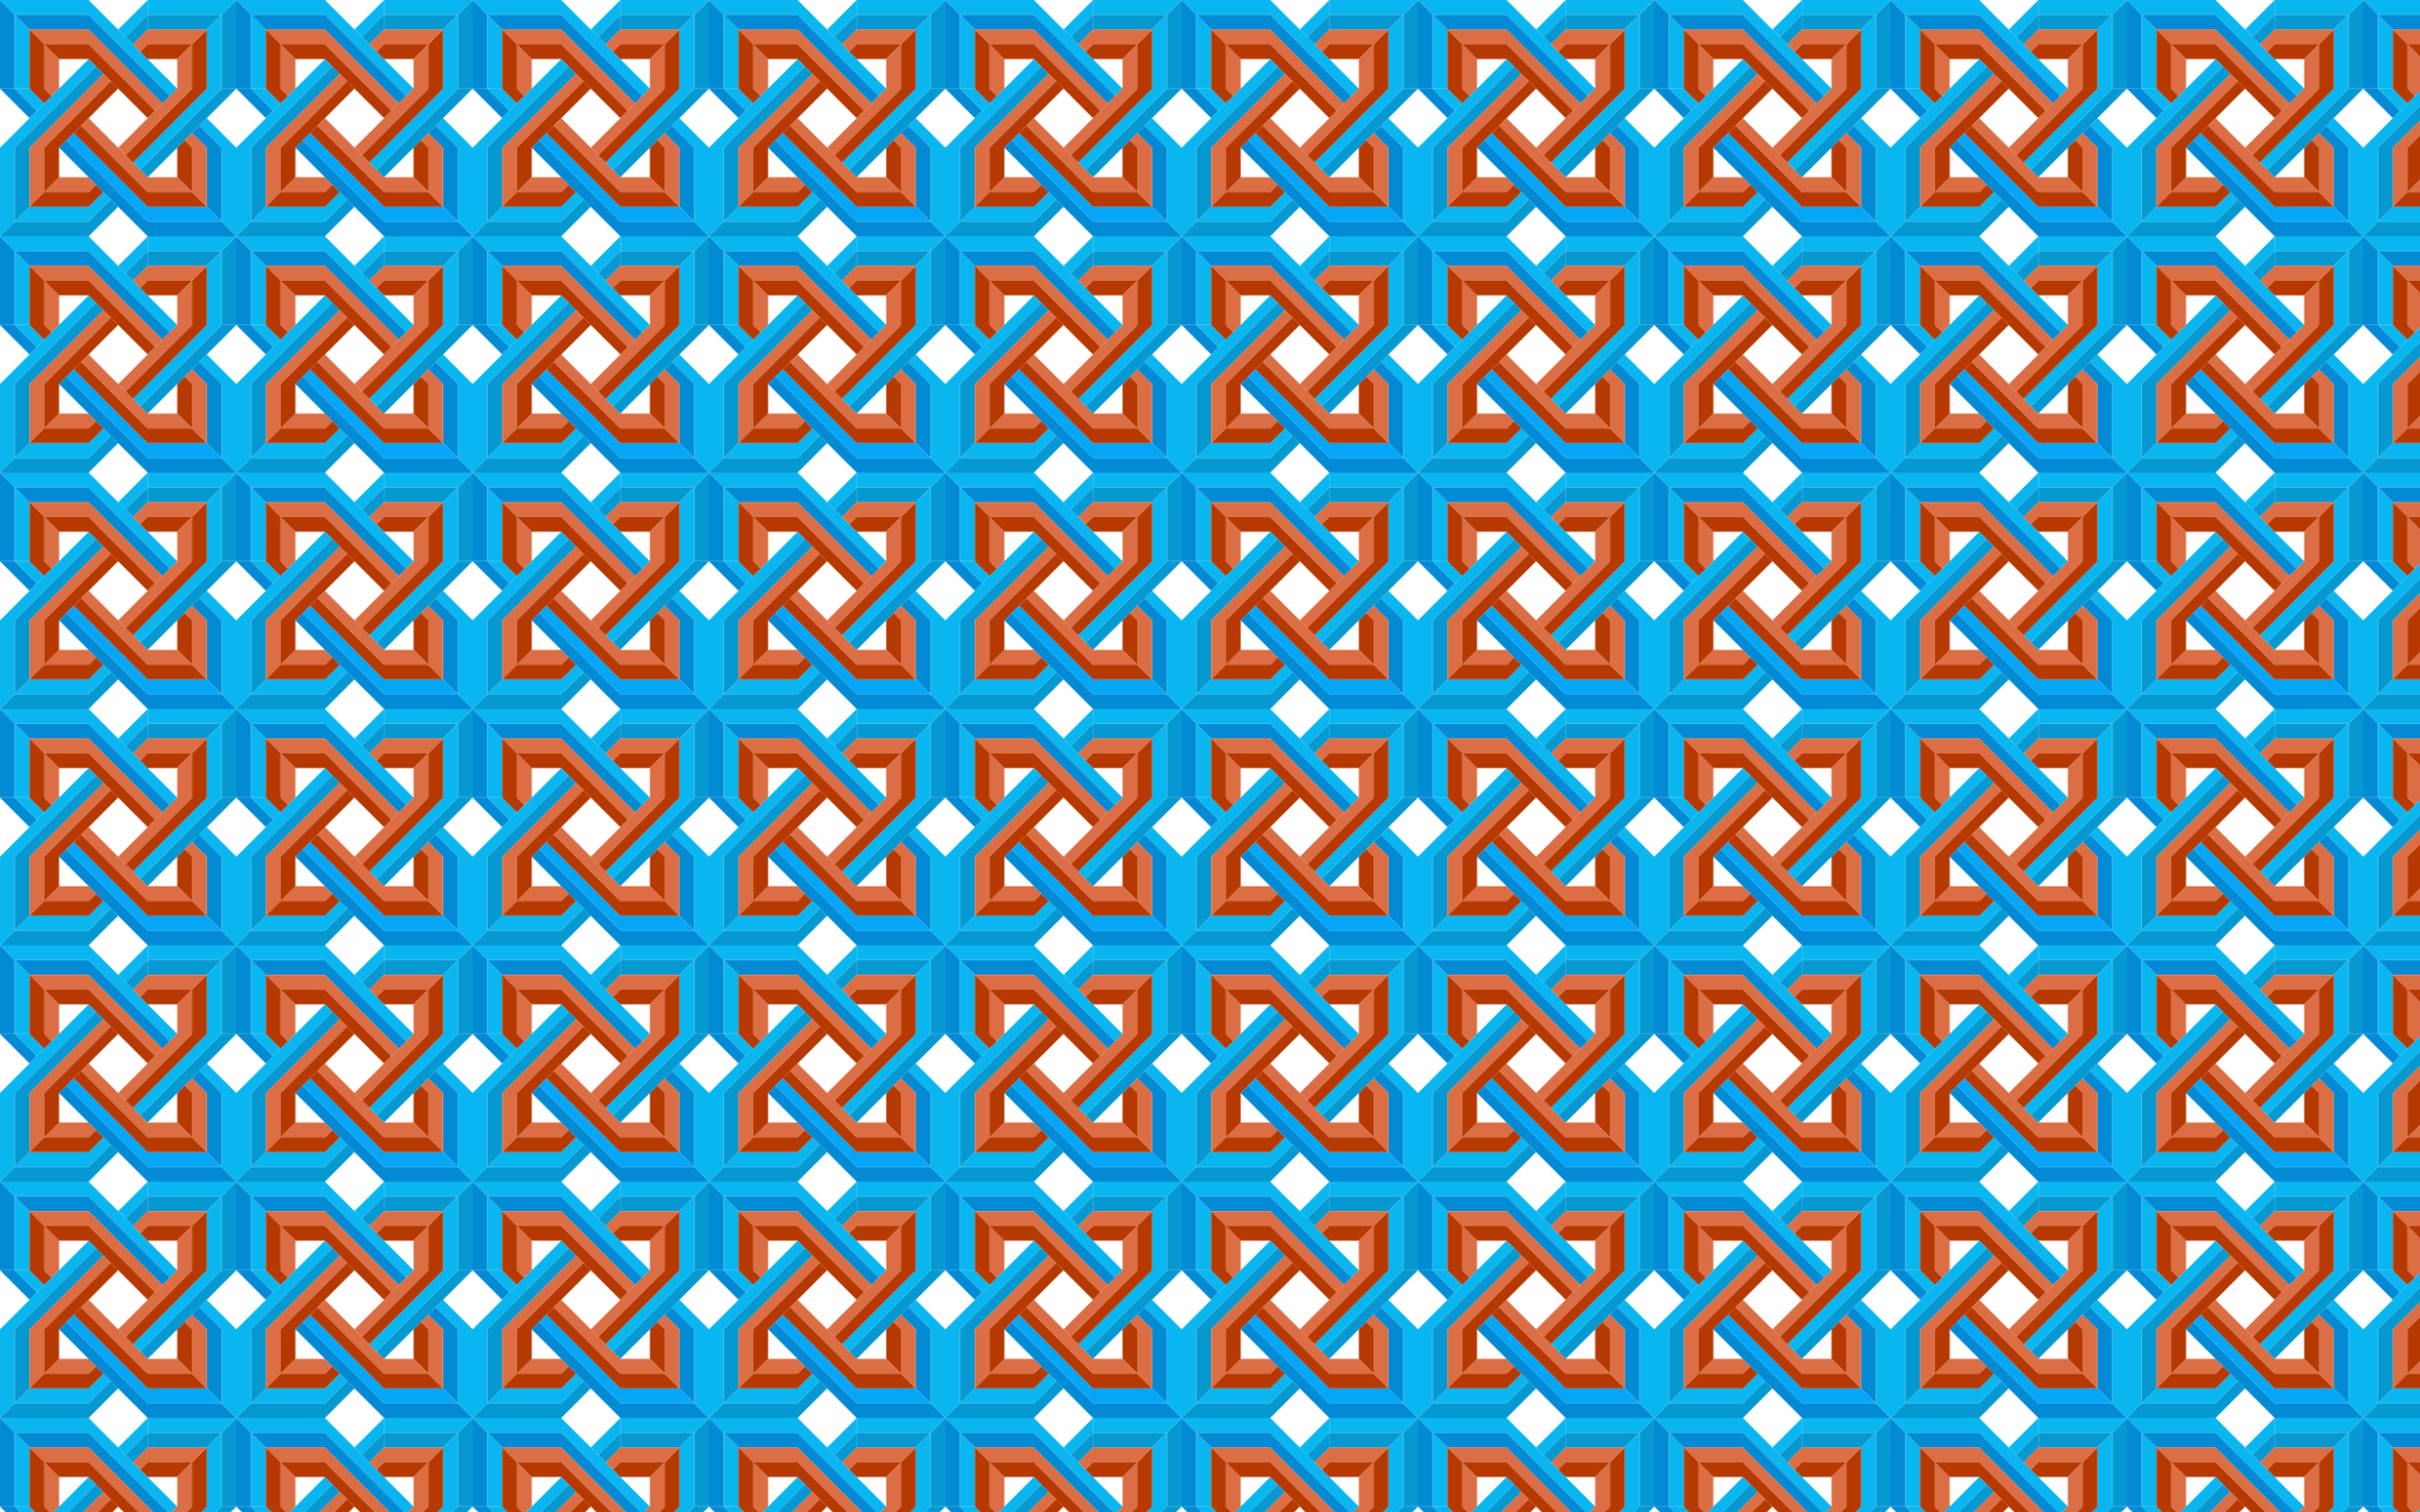
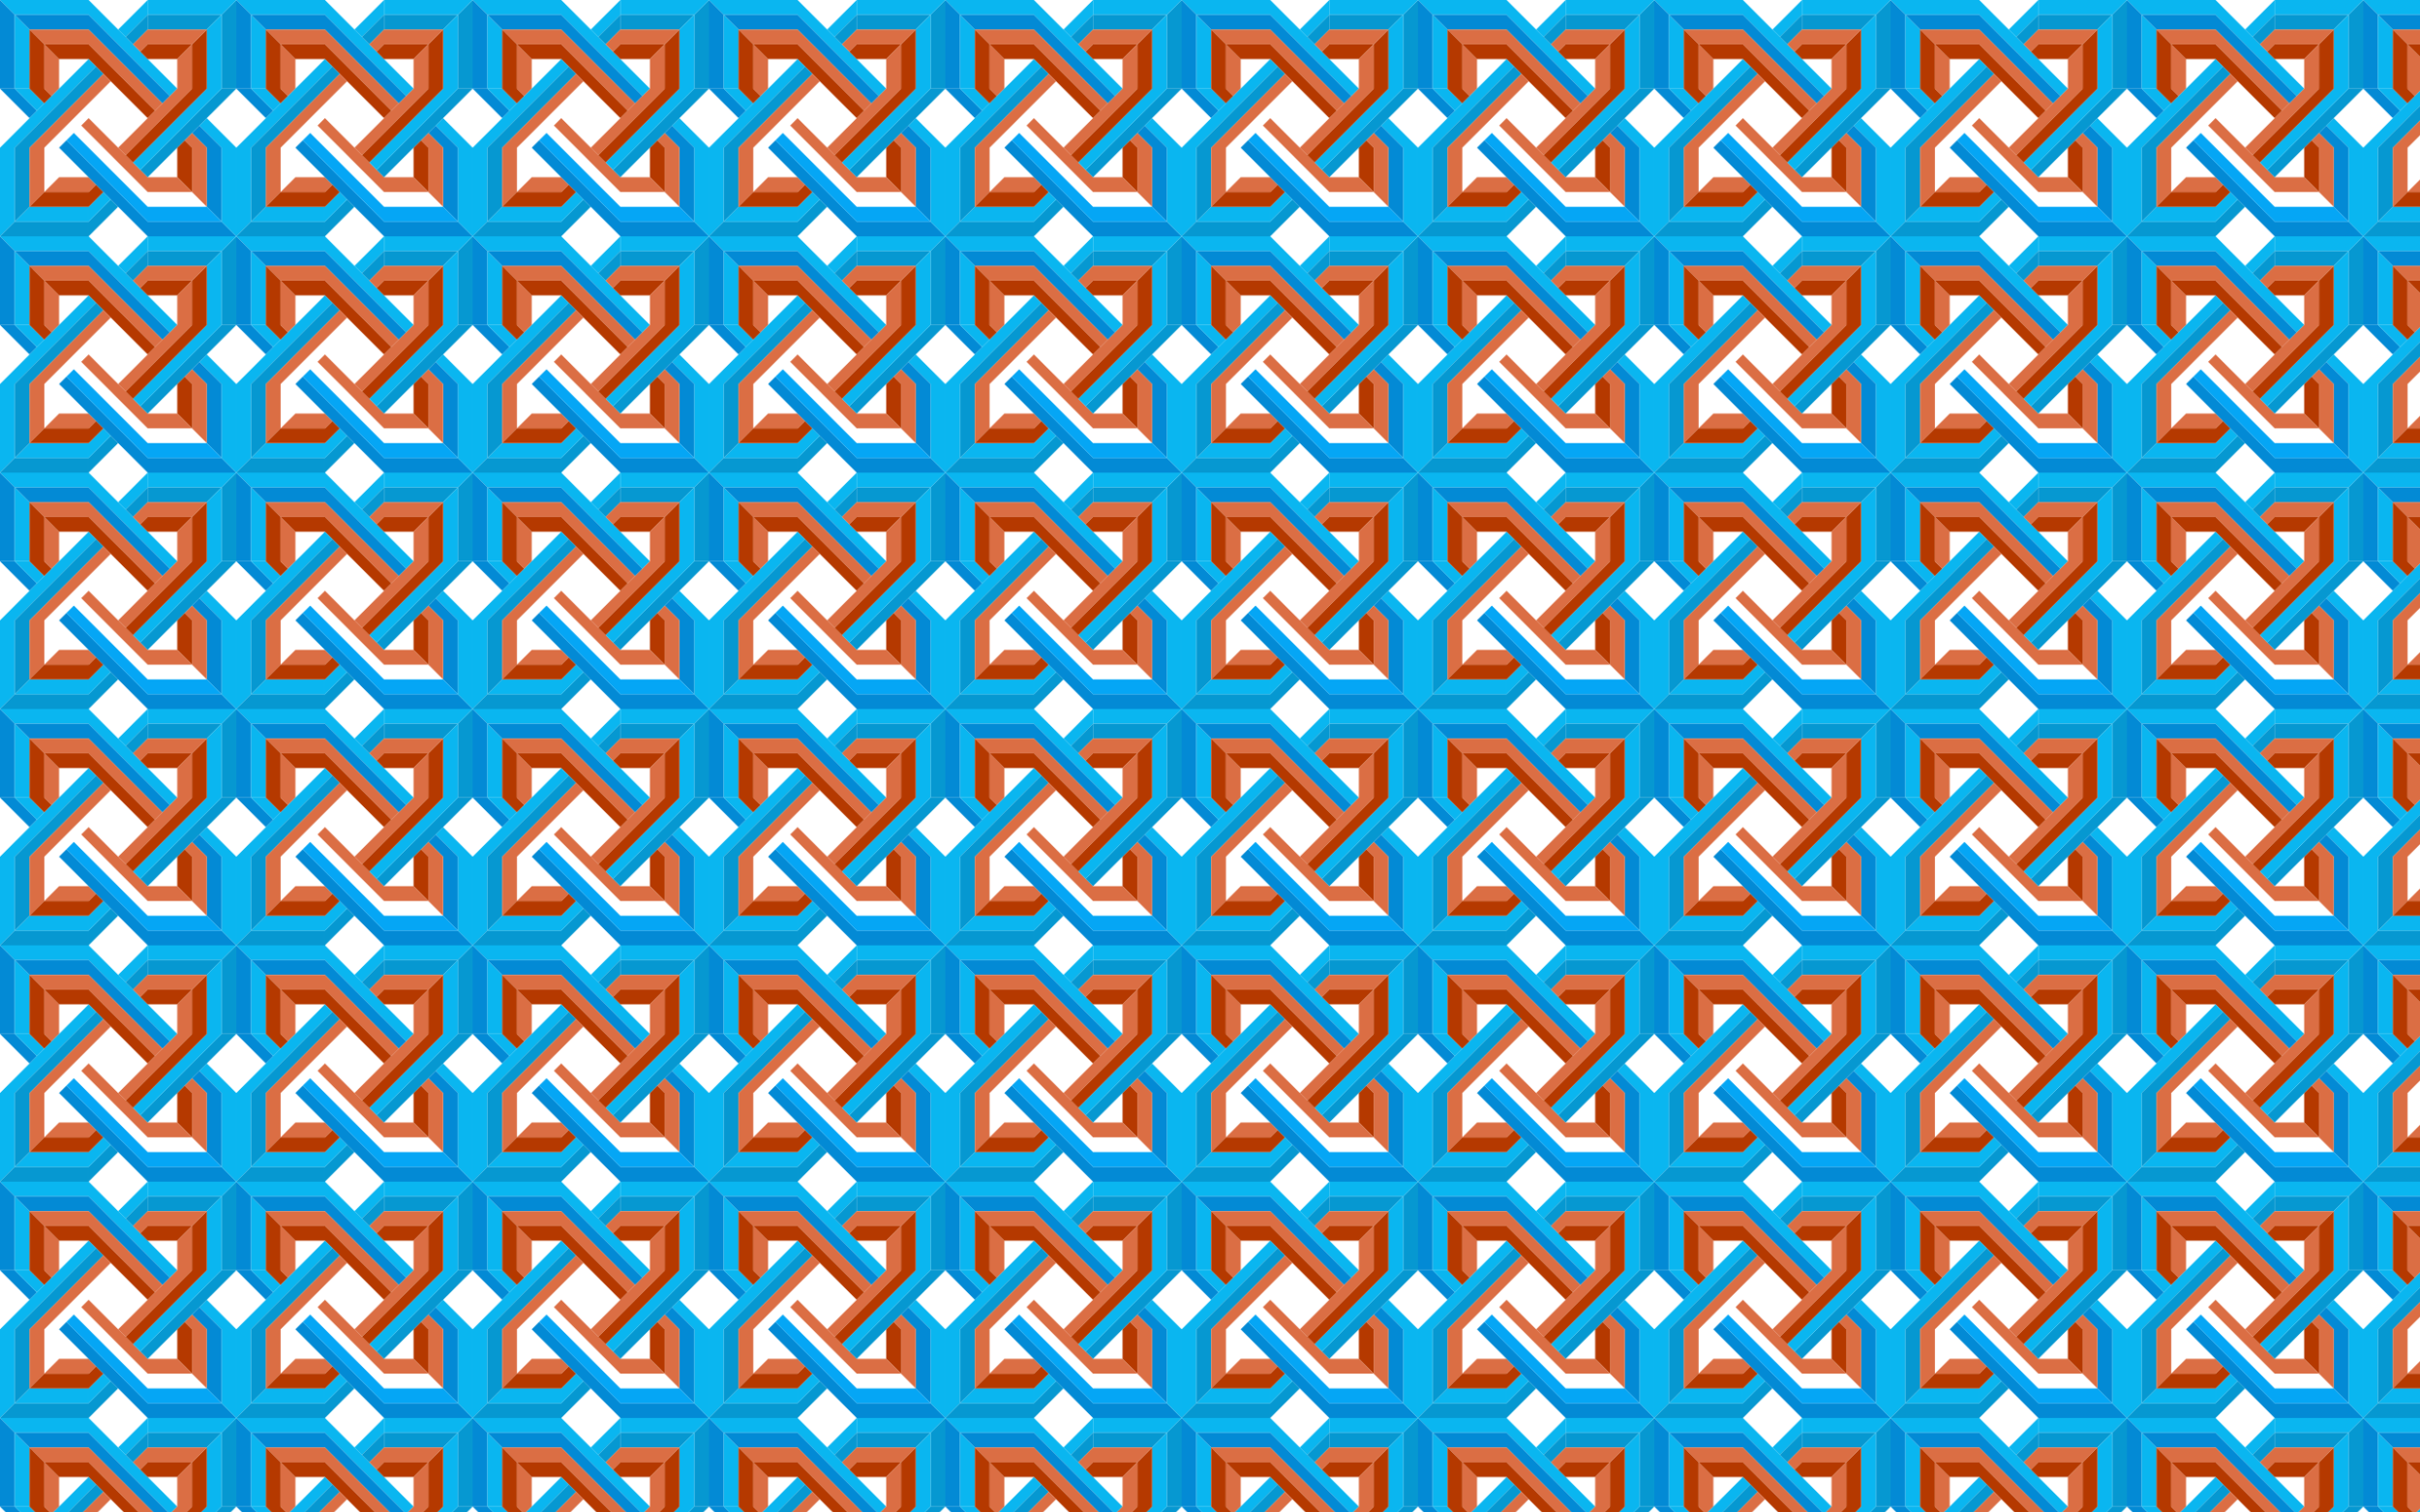
<svg xmlns="http://www.w3.org/2000/svg" viewBox="0 0 2560 1600">
  <pattern width="250" height="250" patternUnits="userSpaceOnUse" id="a" viewBox="0 -250 250 250" overflow="visible">
    <g fill-rule="evenodd" clip-rule="evenodd">
      <path fill="none" d="M0-250h250V0H0z" />
      <path fill="#0AB6F0" d="M0-250l15.615 15.615h78.129V-250zM93.744-234.385V-250l93.744 93.744-7.807 7.807-85.937-85.936z" />
      <path fill="#038AD5" d="M0-250v93.744h15.615v-78.13z" />
      <path fill="#038AD5" d="M0-156.256l31.248 31.248 7.807-7.808-23.44-23.442H0z" />
      <path fill="#0AB6F0" d="M15.615-234.385l15.633 15.633v62.494H15.615v-78.13z" />
      <path fill="#0AB6F0" d="M31.248-156.256l15.614 15.633-7.807 7.807-23.44-23.442h15.633z" />
      <path fill="#038AD5" d="M15.615-234.385l15.633 15.633h62.494l78.13 78.129 7.806-7.826-85.937-85.936H15.612z" />
      <path fill="#DB6E44" d="M31.248-218.752l15.614 15.633h46.881l70.322 70.301 7.807-7.807-78.13-78.124H31.248z" />
      <path fill="#B53900" d="M46.862-203.12l-15.614-15.632v62.494l15.614 15.633 7.826-7.826-7.826-7.807v-46.864z" />
      <path fill="#DB6E44" d="M46.862-203.12l15.633 15.615v31.248l-7.807 7.807-7.826-7.807v-46.861z" />
      <path fill="#B53900" d="M46.862-203.12h46.881l70.322 70.302-7.826 7.808-62.494-62.495H62.497l-15.632-15.613z" />
      <path fill="#0AB6F0" d="M0-.003l15.615-15.632v-78.124H0V0zM15.615-93.762H0l93.744-93.744 7.807 7.808-85.936 85.937z" />
      <path fill="#0698D1" d="M0-.003h93.744v-15.632h-78.13L0 0zM93.744-.003l31.248-31.265-7.808-7.807-23.44 23.441v15.63z" />
      <path fill="#0AB6F0" d="M15.615-15.632l15.633-15.633h62.494v15.633h-78.13zM93.744-31.267l15.633-15.615 7.807 7.807-23.44 23.441v-15.635z" />
      <path fill="#0698D1" d="M15.615-15.632l15.633-15.633V-93.76l78.129-78.109-7.826-7.825-85.936 85.936v78.13z" />
      <path fill="#DB6E44" d="M31.248-31.267l15.614-15.615v-46.88l70.322-70.303-7.807-7.806-78.129 78.109v62.494z" />
      <path fill="#B53900" d="M46.862-46.882L31.248-31.268h62.494l15.633-15.614-7.826-7.808-7.807 7.808H46.86z" />
      <path fill="#DB6E44" d="M46.862-46.882l15.633-15.633h31.248l7.807 7.825-7.807 7.808h-46.88z" />
-       <path fill="#B53900" d="M46.862-46.882v-46.881l70.322-70.302 7.808 7.808-62.5 62.494v31.248L46.86-46.885z" />
      <path fill="#038AD5" d="M249.998-.003l-15.633-15.632H156.24V-.002H250zM156.238-15.632V0L62.494-93.759l7.808-7.807 85.937 85.937z" />
      <path fill="#0AB6F0" d="M249.998-.003v-93.759h-15.633v78.13L250-.002zM249.998-93.762l-31.266-31.247-7.807 7.807 23.441 23.44h15.63z" />
      <path fill="#038AD5" d="M234.368-15.632l-15.633-15.633V-93.76h15.633v78.13zM218.733-93.762l-15.615-15.614 7.807-7.826 23.44 23.44h-15.634z" />
      <path fill="#05A6F5" d="M234.368-15.632l-15.633-15.633h-62.5l-78.108-78.11-7.828 7.808 85.937 85.937h78.129z" />
-       <path fill="#B53900" d="M218.733-31.267l-15.615-15.615h-46.88l-70.301-70.321-7.808 7.826 78.11 78.109h62.494z" />
      <path fill="#DB6E44" d="M203.118-46.882l15.615 15.614v-62.494l-15.615-15.614-7.808 7.807 7.807 7.807v46.88z" />
      <path fill="#B53900" d="M203.118-46.882l-15.633-15.633v-31.248l7.826-7.807 7.807 7.807v46.886z" />
      <path fill="#DB6E44" d="M203.118-46.882h-46.88l-70.301-70.322 7.807-7.807 62.494 62.5h31.248l15.63 15.629z" />
      <path fill="#0698D1" d="M249.998-250l-15.633 15.615v78.129h15.632z" />
      <path fill="#0698D1" d="M234.368-156.256H250l-93.764 93.744-7.807-7.808 85.936-85.936z" />
      <path fill="#0AB6F0" d="M249.998-250h-93.76v15.615h78.13z" />
      <path fill="#0AB6F0" d="M156.238-250l-31.248 31.248 7.807 7.807 23.442-23.44V-250z" />
      <path fill="#0698D1" d="M234.368-234.385l-15.633 15.633h-62.5v-15.633h78.13z" />
      <path fill="#0698D1" d="M156.238-218.752l-15.615 15.633-7.826-7.826 23.442-23.44v15.633z" />
      <path fill="#0AB6F0" d="M234.368-234.385l-15.633 15.633v62.494l-78.114 78.13 7.807 7.806 85.937-85.937v-78.129z" />
      <path fill="#B53900" d="M218.733-218.752l-15.615 15.633v46.862l-70.322 70.322 7.826 7.807 78.11-78.129v-62.494z" />
      <path fill="#DB6E44" d="M203.118-203.12l15.615-15.632h-62.495l-15.615 15.633 7.807 7.807 7.807-7.807h46.88z" />
      <path fill="#B53900" d="M203.118-203.12l-15.633 15.615H156.24l-7.807-7.807 7.807-7.807h46.88z" />
      <path fill="#DB6E44" d="M203.118-203.12v46.863l-70.322 70.322-7.807-7.826 62.494-62.494v-31.248l15.635-15.613z" />
    </g>
  </pattern>
  <path fill-rule="evenodd" clip-rule="evenodd" fill="url(#a)" d="M0 0h2560v1600H0z" />
</svg>